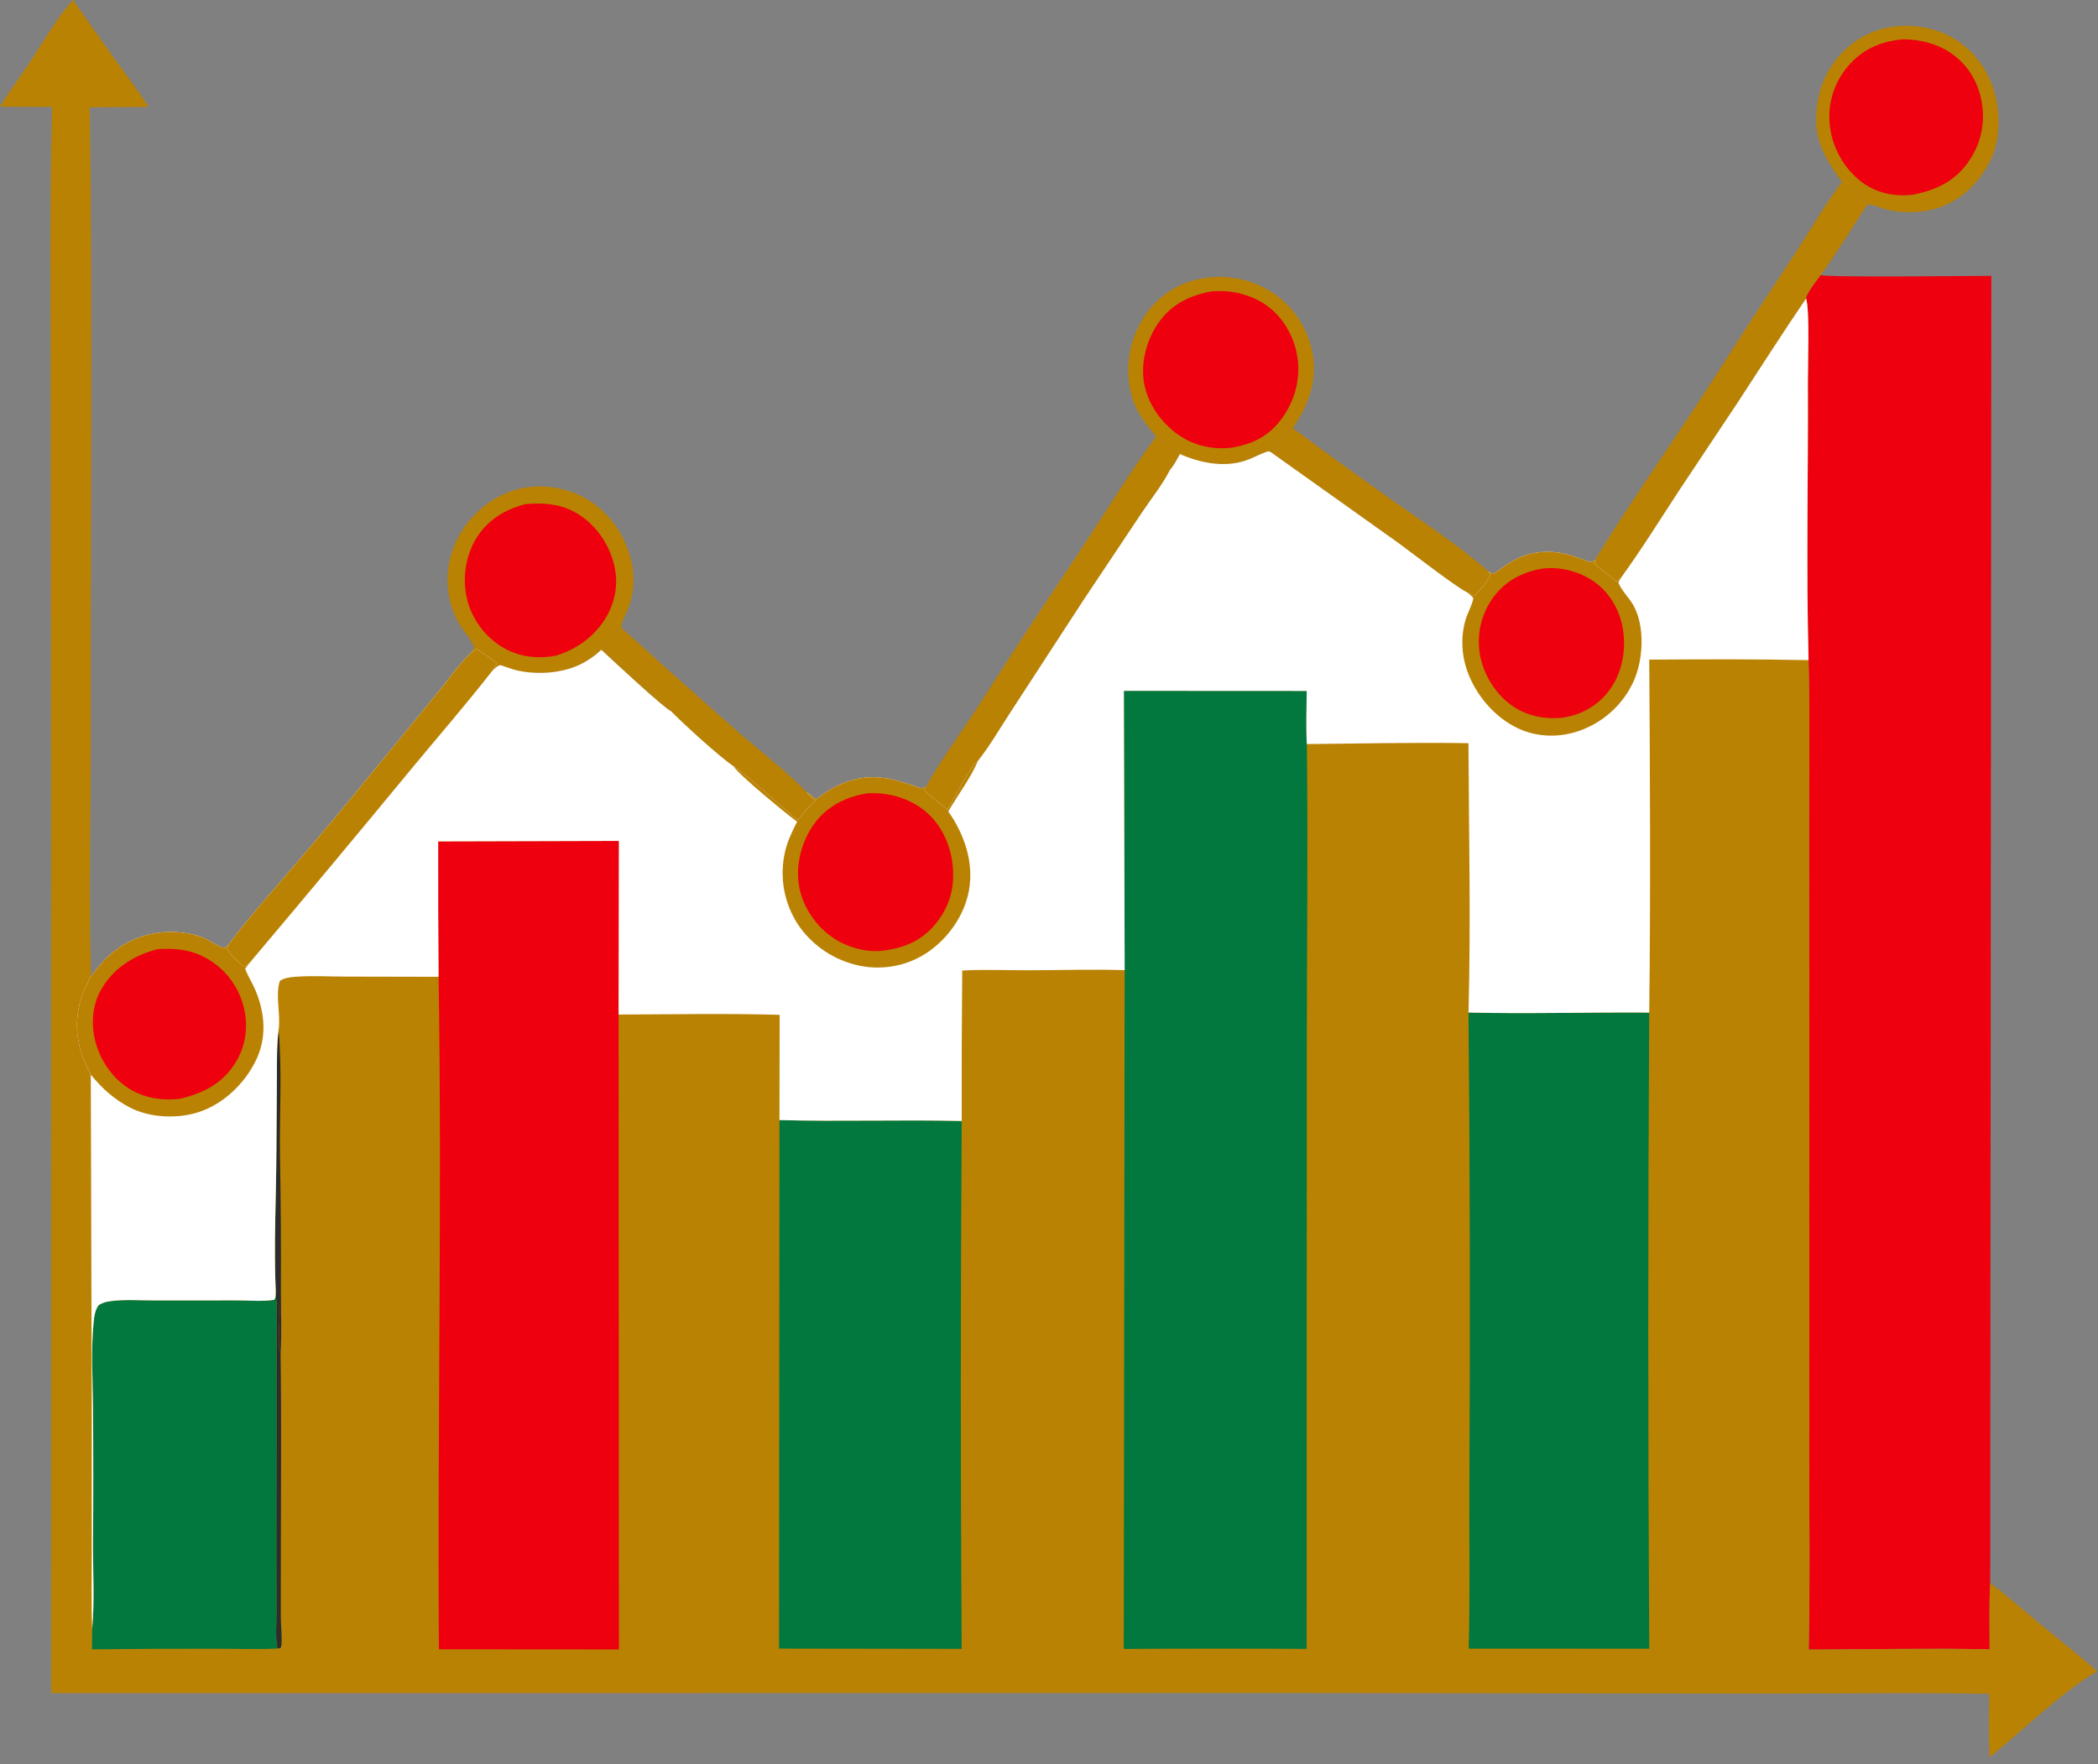
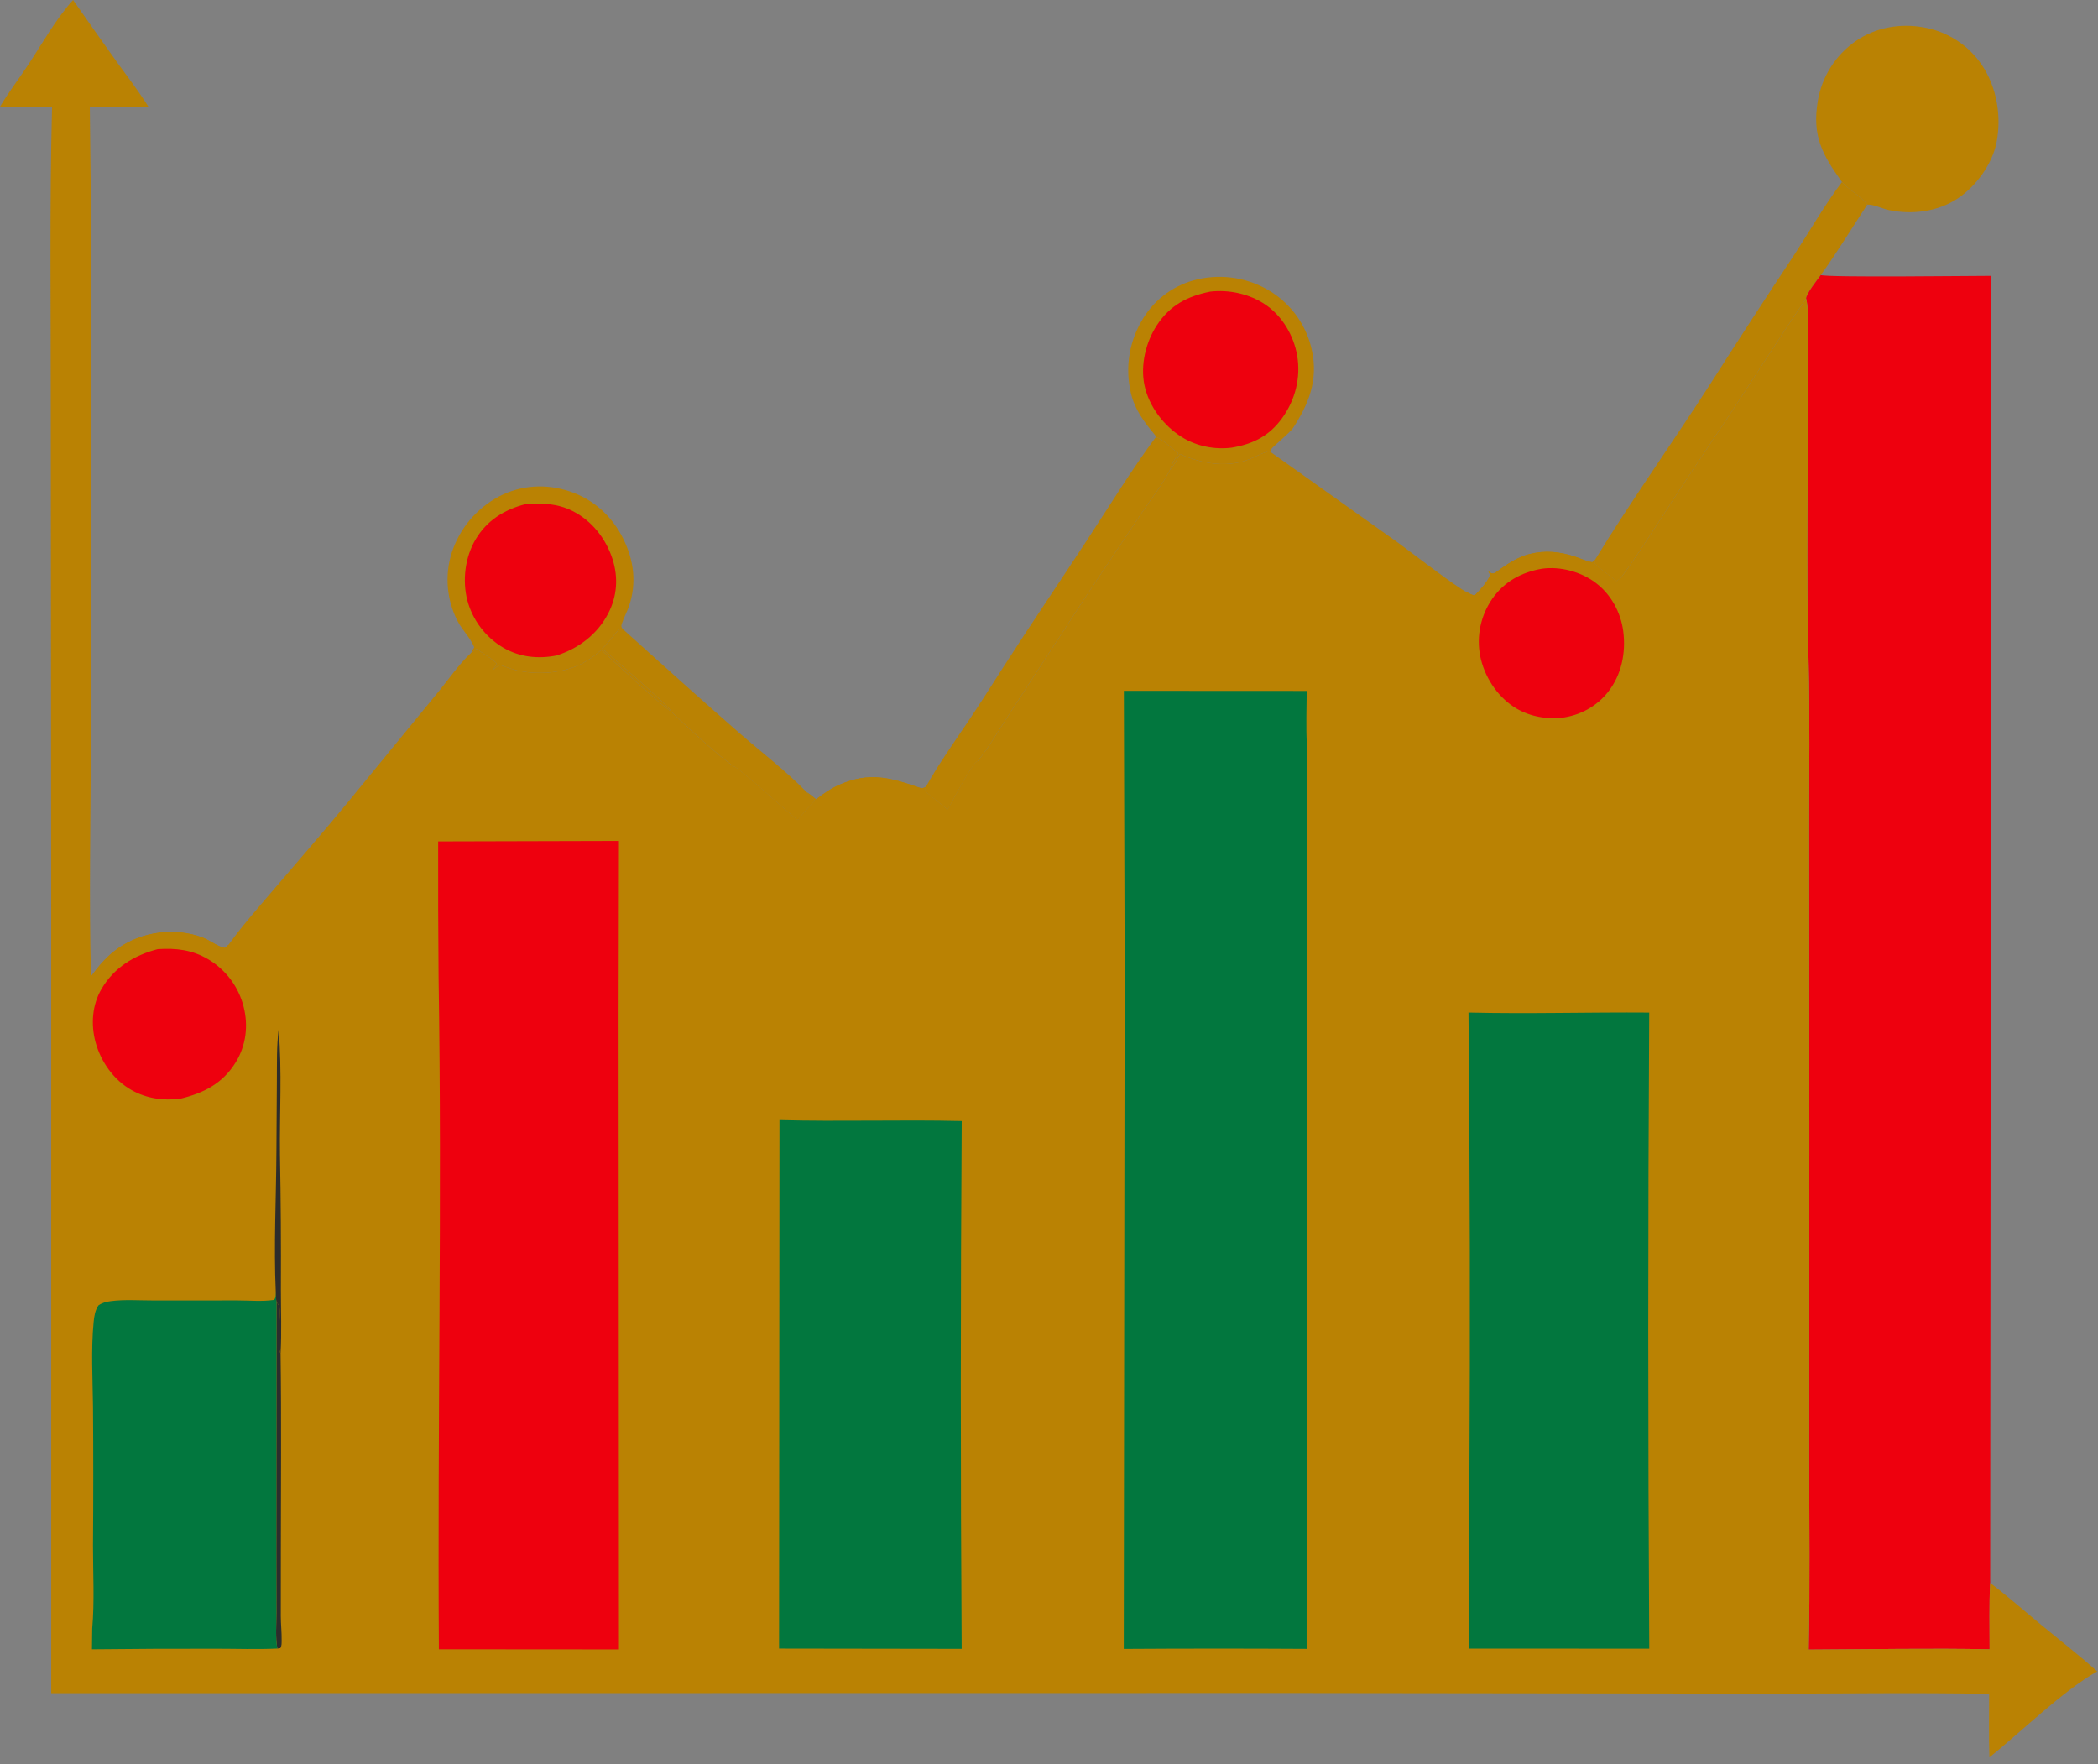
<svg xmlns="http://www.w3.org/2000/svg" width="220" height="185" xml:space="preserve" overflow="hidden">
  <rect width="100%" height="100%" fill="#808080" stroke="none" />
  <g transform="translate(-1056 -772)">
    <g>
      <path d="M62.833 68.014C63.479 67.421 63.969 66.682 64.554 66.031 64.669 65.903 64.784 65.946 64.95 65.937 68.981 69.587 73.023 73.246 77.11 76.834 79.433 78.873 82.026 80.843 84.161 83.065 84.414 83.421 84.737 83.678 85.068 83.96 84.397 84.601 83.797 85.263 83.254 86.015 82.289 85.294 77.005 80.419 76.541 80.357 75.022 79.31 71.331 75.933 70.011 74.57 69.801 73.978 63.811 68.881 62.833 68.014Z" fill="#BA8203" fill-rule="nonzero" fill-opacity="1" transform="matrix(1.005 0 0 1 1056 772)" />
-       <path d="M134.901 44.901C138.25 47.397 141.621 49.86 145.018 52.291 148.477 54.733 152.105 57.115 155.291 59.909L155.491 60.299C155.187 61.061 154.444 61.84 153.878 62.433 153.56 62.393 153.331 62.242 153.053 62.094 152.134 61.717 147.062 57.777 145.877 56.913L132.633 47.439C132.625 47.394 132.605 47.349 132.608 47.303 132.613 47.227 132.62 47.147 132.657 47.08 132.784 46.846 134.449 45.516 134.901 44.901Z" fill="#BA8203" fill-rule="nonzero" fill-opacity="1" transform="matrix(1.005 0 0 1 1056 772)" />
      <path d="M120.594 45.834C121.177 45.921 122.388 47.161 122.95 47.522 122.649 48.063 122.245 48.642 122.093 49.244 121.307 50.803 120.118 52.296 119.144 53.753L113.028 62.96 105.468 74.634C104.357 76.333 103.303 78.184 102.05 79.772 101.357 80.099 99.419 84.03 98.858 84.924 98.439 84.47 96.541 83.142 96.471 82.798L96.607 82.51C97.904 80.161 99.504 77.903 100.998 75.675 102.271 73.778 103.485 71.836 104.715 69.911 107.57 65.447 110.532 61.068 113.425 56.632 115.783 53.017 118.039 49.313 120.594 45.834Z" fill="#BA8203" fill-rule="nonzero" fill-opacity="1" transform="matrix(1.005 0 0 1 1056 772)" />
      <path d="M192.193 19.083C192.916 19.936 194.273 20.635 194.823 21.468 193.221 23.919 191.687 26.464 189.982 28.842 189.627 29.329 188.482 30.768 188.448 31.306 186 34.899 183.679 38.577 181.304 42.22L175.303 51.278C173.273 54.382 171.289 57.606 169.119 60.609 168.964 60.724 168.809 60.839 168.652 60.953 167.931 60.313 167.076 59.792 166.4 59.112L166.426 58.7C170.298 52.333 174.634 46.258 178.636 39.975 181.476 35.496 184.356 31.044 187.279 26.618 188.897 24.118 190.406 21.461 192.193 19.083Z" fill="#BA8203" fill-rule="nonzero" fill-opacity="1" transform="matrix(1.005 0 0 1 1056 772)" />
      <path d="M192.193 19.083C190.14 16.226 189.061 14.252 189.668 10.602 189.694 10.446 189.723 10.29 189.756 10.134 189.79 9.979 189.827 9.825 189.869 9.672 189.909 9.518 189.954 9.366 190.003 9.215 190.052 9.064 190.103 8.914 190.16 8.765 190.216 8.617 190.275 8.47 190.339 8.324 190.403 8.179 190.469 8.035 190.54 7.893 190.611 7.75 190.685 7.61 190.763 7.472 190.84 7.333 190.922 7.197 191.006 7.062 191.09 6.928 191.178 6.795 191.269 6.665 191.361 6.535 191.454 6.407 191.552 6.282 191.649 6.157 191.75 6.034 191.853 5.913 191.956 5.793 192.063 5.675 192.172 5.56 192.282 5.445 192.394 5.333 192.508 5.223 192.624 5.114 192.741 5.007 192.862 4.904 192.982 4.8 193.105 4.699 193.23 4.602 193.356 4.504 193.483 4.41 193.613 4.319 195.673 2.882 198.234 2.425 200.689 2.867 200.842 2.893 200.995 2.923 201.146 2.957 201.297 2.991 201.447 3.028 201.596 3.07 201.746 3.111 201.895 3.156 202.041 3.205 202.188 3.254 202.334 3.307 202.479 3.363 202.623 3.419 202.766 3.479 202.907 3.543 203.048 3.606 203.189 3.673 203.327 3.743 203.465 3.814 203.6 3.888 203.735 3.965 203.869 4.043 204.001 4.123 204.132 4.207 204.262 4.291 204.39 4.379 204.516 4.469 204.642 4.56 204.765 4.654 204.887 4.75 205.008 4.847 205.126 4.947 205.243 5.049 205.358 5.152 205.471 5.258 205.583 5.366 205.693 5.475 205.801 5.586 205.906 5.7 206.011 5.814 206.114 5.93 206.212 6.049 206.312 6.168 206.408 6.29 206.502 6.414 206.594 6.538 206.684 6.664 206.771 6.792 208.345 9.12 208.854 12.184 208.32 14.928 207.877 17.206 206.179 19.534 204.266 20.813 202.161 22.219 199.488 22.539 197.041 22.021 196.44 21.894 195.371 21.381 194.823 21.468 194.273 20.634 192.916 19.936 192.193 19.083Z" fill="#BA8203" fill-rule="nonzero" fill-opacity="1" transform="matrix(1.005 0 0 1 1056 772)" />
-       <path d="M198.534 4.125C200.245 4.127 201.918 4.512 203.368 5.444 205.128 6.575 206.287 8.342 206.714 10.38 207.186 12.641 206.783 14.863 205.504 16.795 204.081 18.946 202.087 19.922 199.619 20.41L199.373 20.436C197.436 20.633 195.529 20.148 194.01 18.899 192.289 17.484 191.123 15.292 190.914 13.074 190.9 12.939 190.89 12.803 190.883 12.668 190.875 12.532 190.872 12.396 190.871 12.259 190.871 12.123 190.874 11.987 190.88 11.851 190.887 11.715 190.897 11.58 190.91 11.444 190.924 11.309 190.94 11.174 190.96 11.039 190.98 10.904 191.004 10.77 191.03 10.637 191.057 10.503 191.087 10.37 191.12 10.239 191.154 10.107 191.19 9.975 191.229 9.845 191.269 9.715 191.313 9.586 191.359 9.458 191.405 9.33 191.454 9.204 191.507 9.078 191.56 8.952 191.615 8.828 191.674 8.705 191.733 8.583 191.795 8.461 191.86 8.342 191.925 8.222 191.992 8.104 192.063 7.988 192.134 7.872 192.208 7.757 192.284 7.645 192.36 7.532 192.44 7.421 192.521 7.313 192.604 7.204 192.688 7.097 192.776 6.993 194.29 5.174 196.217 4.34 198.534 4.125Z" fill="#EE000E" fill-rule="nonzero" fill-opacity="1" transform="matrix(1.005 0 0 1 1056 772)" />
      <path d="M120.594 45.834C120.519 45.625 120.557 45.667 120.444 45.53 119.321 44.179 118.398 42.937 117.994 41.201 117.358 38.461 117.838 35.686 119.324 33.303 119.403 33.178 119.483 33.054 119.568 32.933 119.652 32.812 119.739 32.692 119.829 32.575 119.92 32.458 120.012 32.344 120.109 32.231 120.204 32.118 120.303 32.008 120.404 31.901 120.506 31.793 120.609 31.688 120.715 31.586 120.822 31.483 120.93 31.383 121.042 31.286 121.153 31.189 121.267 31.094 121.383 31.003 121.499 30.911 121.618 30.823 121.738 30.737 121.858 30.651 121.981 30.568 122.105 30.488 122.229 30.409 122.356 30.332 122.484 30.258 122.612 30.185 122.742 30.114 122.873 30.047 123.005 29.98 123.138 29.916 123.273 29.856 123.408 29.795 123.544 29.738 123.681 29.684 123.819 29.63 123.958 29.579 124.098 29.532 124.238 29.485 124.38 29.442 124.522 29.402 124.664 29.362 124.806 29.325 124.951 29.292 125.114 29.254 125.278 29.22 125.442 29.19 125.607 29.16 125.772 29.135 125.938 29.113 126.104 29.091 126.27 29.074 126.438 29.061 126.605 29.048 126.772 29.038 126.939 29.034 127.106 29.029 127.273 29.028 127.441 29.031 127.608 29.035 127.775 29.042 127.942 29.054 128.109 29.066 128.276 29.082 128.442 29.102 128.608 29.122 128.773 29.146 128.938 29.174 129.103 29.203 129.267 29.235 129.43 29.271 129.594 29.308 129.757 29.349 129.918 29.393 130.079 29.438 130.239 29.486 130.398 29.539 130.557 29.591 130.714 29.648 130.871 29.708 131.027 29.769 131.181 29.833 131.334 29.901 131.487 29.969 131.638 30.041 131.788 30.117 131.937 30.193 132.084 30.272 132.229 30.355 132.374 30.438 132.518 30.524 132.659 30.615 132.793 30.701 132.925 30.791 133.056 30.885 133.186 30.978 133.314 31.074 133.44 31.174 133.565 31.273 133.688 31.376 133.809 31.482 133.929 31.588 134.046 31.696 134.162 31.808 134.276 31.919 134.389 32.034 134.498 32.151 134.607 32.268 134.714 32.388 134.816 32.51 134.92 32.633 135.02 32.758 135.118 32.885 135.214 33.013 135.309 33.143 135.399 33.275 135.49 33.407 135.577 33.541 135.661 33.678 135.744 33.814 135.825 33.953 135.902 34.093 135.979 34.233 136.053 34.376 136.122 34.52 136.193 34.664 136.258 34.81 136.321 34.957 136.384 35.105 136.443 35.254 136.498 35.404 136.554 35.555 136.606 35.706 136.653 35.859 136.701 36.012 136.745 36.166 136.785 36.321 136.824 36.476 136.861 36.632 136.893 36.789 137.545 39.837 136.565 42.373 134.901 44.901 134.449 45.516 132.784 46.846 132.657 47.08 132.62 47.147 132.613 47.228 132.608 47.303 132.605 47.349 132.625 47.394 132.633 47.439 132.399 47.328 132.43 47.282 132.168 47.373 131.382 47.645 130.646 48.082 129.853 48.333 127.637 49.034 125.176 48.532 123.115 47.611 122.806 48.159 122.523 48.782 122.093 49.244 122.245 48.642 122.649 48.063 122.95 47.522 122.388 47.161 121.177 45.921 120.594 45.834Z" fill="#BA8203" fill-rule="nonzero" fill-opacity="1" transform="matrix(1.005 0 0 1 1056 772)" />
      <path d="M126.265 30.58C128.246 30.343 130.412 30.824 132.061 31.961 133.808 33.166 134.982 35.186 135.343 37.262 135.748 39.591 135.147 41.943 133.771 43.853 132.426 45.72 130.735 46.571 128.508 46.943 126.733 47.168 124.843 46.791 123.322 45.839 121.422 44.65 119.884 42.622 119.417 40.413 118.97 38.297 119.55 35.867 120.726 34.077 122.093 32 123.874 31.072 126.265 30.58Z" fill="#EE000E" fill-rule="nonzero" fill-opacity="1" transform="matrix(1.005 0 0 1 1056 772)" />
      <path d="M49.157 68.454C49.269 68.264 49.374 68.072 49.48 67.878 49.106 66.91 48.227 66.071 47.745 65.131 47.675 64.995 47.608 64.857 47.545 64.718 47.482 64.579 47.422 64.438 47.365 64.296 47.309 64.154 47.256 64.01 47.206 63.866 47.157 63.721 47.111 63.575 47.069 63.428 47.026 63.281 46.987 63.133 46.952 62.984 46.916 62.835 46.885 62.686 46.857 62.535 46.829 62.385 46.804 62.234 46.784 62.083 46.763 61.931 46.746 61.779 46.733 61.627 46.719 61.474 46.71 61.322 46.703 61.169 46.698 61.016 46.695 60.863 46.697 60.71 46.698 60.557 46.703 60.404 46.712 60.252 46.721 60.099 46.734 59.946 46.75 59.794 46.766 59.642 46.786 59.49 46.809 59.339 46.833 59.188 46.86 59.038 46.891 58.888 46.922 58.738 46.957 58.589 46.995 58.441 47.033 58.293 47.074 58.146 47.12 58 47.17 57.841 47.224 57.684 47.281 57.529 47.339 57.373 47.401 57.219 47.466 57.067 47.531 56.914 47.6 56.764 47.672 56.614 47.745 56.465 47.821 56.318 47.901 56.173 47.981 56.027 48.064 55.883 48.15 55.742 48.237 55.601 48.327 55.462 48.421 55.325 48.514 55.188 48.611 55.053 48.711 54.92 48.811 54.788 48.914 54.658 49.021 54.531 49.127 54.404 49.236 54.279 49.349 54.157 49.461 54.035 49.576 53.916 49.695 53.799 49.813 53.683 49.934 53.569 50.057 53.459 50.181 53.348 50.308 53.241 50.437 53.137 50.566 53.032 50.697 52.931 50.831 52.833 50.965 52.735 51.101 52.641 51.239 52.549 51.377 52.458 51.518 52.37 51.661 52.285 51.804 52.201 51.948 52.12 52.095 52.042 54.398 50.851 56.968 50.705 59.423 51.52 61.922 52.35 63.877 54.141 65.033 56.497 66.141 58.757 66.438 61.115 65.646 63.515 65.431 64.165 65.082 64.771 64.879 65.414 64.795 65.683 64.825 65.697 64.949 65.938 64.784 65.947 64.668 65.903 64.554 66.031 63.969 66.682 63.479 67.421 62.833 68.014 63.811 68.881 69.801 73.978 70.011 74.571 69.447 74.418 63.552 68.909 62.743 68.139 62.446 68.42 62.132 68.68 61.8 68.919 61.469 69.157 61.123 69.373 60.762 69.565 58.803 70.594 56.175 70.79 54.031 70.321 53.427 70.189 52.81 69.931 52.215 69.746 51.858 69.818 51.643 70.097 51.373 70.335L51.833 69.618C51.771 69.348 50.45 68.581 50.132 68.319 49.957 68.175 49.91 68.118 49.691 68.053L49.157 68.454Z" fill="#BA8203" fill-rule="nonzero" fill-opacity="1" transform="matrix(1.005 0 0 1 1056 772)" />
      <path d="M54.845 52.859C56.561 52.721 58.189 52.799 59.748 53.588 61.757 54.603 63.224 56.488 63.907 58.613 64.528 60.548 64.394 62.516 63.459 64.329 62.334 66.51 60.374 68.002 58.066 68.737 56.129 69.12 54.201 68.912 52.483 67.901 52.37 67.833 52.259 67.763 52.149 67.689 52.039 67.616 51.931 67.54 51.825 67.462 51.719 67.384 51.615 67.303 51.513 67.219 51.411 67.136 51.311 67.05 51.213 66.962 51.115 66.874 51.019 66.783 50.925 66.691 50.831 66.598 50.74 66.503 50.651 66.406 50.562 66.308 50.475 66.209 50.391 66.108 50.306 66.006 50.224 65.903 50.145 65.798 50.066 65.692 49.989 65.585 49.915 65.477 49.84 65.368 49.769 65.257 49.7 65.144 49.631 65.032 49.565 64.918 49.502 64.802 49.438 64.686 49.378 64.57 49.32 64.451 49.262 64.332 49.207 64.213 49.155 64.091 49.103 63.97 49.054 63.848 49.008 63.724 48.962 63.601 48.919 63.476 48.879 63.351 48.839 63.225 48.801 63.099 48.767 62.971 48.223 60.866 48.52 58.423 49.632 56.549 50.816 54.553 52.64 53.428 54.845 52.859Z" fill="#EE000E" fill-rule="nonzero" fill-opacity="1" transform="matrix(1.005 0 0 1 1056 772)" />
      <path d="M189.982 28.842C190.682 29.119 205.665 28.925 207.776 28.927L207.655 165.99C207.534 168.297 207.605 170.638 207.597 172.949 201.314 172.823 195.003 172.955 188.717 172.98 188.868 166.279 188.771 159.556 188.772 152.852L188.786 118.84 188.762 87.016C188.757 81.091 188.857 75.143 188.703 69.222 188.445 59.507 188.679 49.745 188.631 40.023 188.623 38.392 188.841 32.569 188.448 31.305 188.482 30.768 189.627 29.329 189.982 28.842Z" fill="#EE000E" fill-rule="nonzero" fill-opacity="1" transform="matrix(1.005 0 0 1 1056 772)" />
      <path d="M0 11.196C0.881 9.684 1.973 8.271 2.936 6.806 4.42 4.548 5.813 2.01 7.626 0 9.132 2.175 10.652 4.34 12.188 6.494 13.304 8.053 14.485 9.574 15.492 11.207L9.371 11.255C9.684 33.363 9.455 55.493 9.471 77.604 9.477 85.852 9.264 94.146 9.494 102.389 10.327 101.249 11.19 100.225 12.36 99.413 14.876 97.666 18.261 97.223 21.141 98.311 21.894 98.596 22.704 99.27 23.469 99.407L23.858 99.053C25.252 97.1 26.859 95.279 28.41 93.45 31.046 90.341 33.739 87.252 36.317 84.098L45.577 72.743C46.721 71.365 47.856 69.671 49.157 68.454L49.691 68.053C49.91 68.118 49.957 68.175 50.132 68.319 50.45 68.581 51.771 69.348 51.833 69.618L51.373 70.335C51.643 70.097 51.858 69.818 52.215 69.745 52.81 69.93 53.427 70.189 54.031 70.321 56.175 70.79 58.803 70.594 60.762 69.565 61.123 69.373 61.469 69.157 61.8 68.919 62.132 68.68 62.446 68.42 62.743 68.139 63.552 68.909 69.447 74.418 70.011 74.571 71.331 75.933 75.022 79.31 76.541 80.357 77.005 80.419 82.289 85.294 83.254 86.016 83.797 85.263 84.397 84.601 85.068 83.96 84.737 83.678 84.414 83.421 84.161 83.065 84.512 83.283 84.829 83.564 85.151 83.821 85.92 83.233 86.666 82.7 87.554 82.306 90.67 80.923 92.84 81.522 95.86 82.573 96.213 82.696 96.269 82.678 96.607 82.51L96.471 82.798C96.541 83.142 98.439 84.47 98.858 84.924 99.419 84.03 101.357 80.099 102.05 79.772 103.303 78.184 104.357 76.333 105.468 74.633L113.028 62.959 119.144 53.753C120.118 52.296 121.307 50.803 122.093 49.244 122.523 48.782 122.806 48.159 123.115 47.611 125.176 48.532 127.637 49.034 129.853 48.333 130.646 48.082 131.382 47.645 132.168 47.373 132.43 47.282 132.399 47.328 132.633 47.439L145.877 56.913C147.062 57.777 152.134 61.717 153.053 62.094 153.331 62.242 153.56 62.393 153.878 62.433 154.443 61.84 155.187 61.061 155.491 60.299L155.291 59.909C155.505 60.039 155.623 60.2 155.889 60.11 156.115 60.034 156.428 59.75 156.638 59.605 157.568 58.963 158.445 58.401 159.552 58.111 161.231 57.671 162.796 57.846 164.428 58.403 164.989 58.594 165.547 58.866 166.134 58.958L166.426 58.7 166.4 59.112C167.076 59.792 167.931 60.313 168.652 60.953 168.809 60.839 168.964 60.724 169.119 60.609 171.289 57.606 173.273 54.382 175.303 51.278L181.304 42.219C183.679 38.577 186 34.899 188.448 31.305 188.841 32.57 188.623 38.392 188.631 40.023 188.679 49.745 188.445 59.507 188.703 69.222 188.857 75.143 188.757 81.092 188.762 87.016L188.786 118.84 188.772 152.852C188.771 159.556 188.868 166.279 188.717 172.98 195.003 172.956 201.314 172.823 207.597 172.949 207.605 170.638 207.534 168.297 207.655 165.99 209.444 167.351 211.132 168.854 212.862 170.29 214.851 171.94 216.897 173.533 218.817 175.263 215.193 177.342 210.936 181.563 207.576 184.28 207.498 182.066 207.55 179.836 207.547 177.62 199.709 177.468 191.87 177.604 184.031 177.593L135.319 177.532 5.344 177.549 5.342 95.197 5.3 42.64C5.308 32.173 5.162 21.685 5.431 11.222 3.623 11.184 1.809 11.204 0 11.196Z" fill="#BA8203" fill-rule="nonzero" fill-opacity="1" transform="matrix(1.005 0 0 1 1056 772)" />
      <path d="M29.067 107.99C29.446 112.292 29.158 116.763 29.212 121.09 29.3 125.8 29.333 130.511 29.309 135.221 29.308 137.442 29.398 139.711 29.277 141.925 28.904 141.3 29.189 138.625 29.183 137.765 29.18 137.259 29.221 136.921 28.855 136.558 28.785 136.21 28.794 135.811 28.773 135.454 28.556 130.605 28.816 125.655 28.841 120.796L28.889 113.265C28.902 111.516 28.858 109.728 29.067 107.99Z" fill="#2C2C2C" fill-rule="nonzero" fill-opacity="1" transform="matrix(1.005 0 0 1 1056 772)" />
      <path d="M28.855 136.558C29.221 136.921 29.18 137.259 29.183 137.765 29.189 138.626 28.904 141.3 29.277 141.926 29.372 148.835 29.307 155.754 29.305 162.665L29.299 169.505C29.305 170.331 29.398 171.165 29.387 171.988 29.383 172.279 29.41 172.581 29.25 172.826L28.94 172.87C28.721 171.727 28.845 170.335 28.843 169.163L28.833 162.667 28.855 136.558Z" fill="#2C2C2C" fill-rule="nonzero" fill-opacity="1" transform="matrix(1.005 0 0 1 1056 772)" />
      <path d="M28.773 135.454C28.794 135.811 28.785 136.21 28.855 136.558L28.833 162.667 28.843 169.163C28.845 170.335 28.721 171.727 28.94 172.87 26.823 172.972 24.663 172.888 22.542 172.89 18.226 172.882 13.91 172.901 9.595 172.951L9.623 170.771C9.871 167.937 9.701 164.935 9.703 162.084 9.742 157.219 9.742 152.354 9.704 147.491 9.669 144.598 9.492 141.51 9.769 138.637 9.827 138.031 9.92 137.391 10.271 136.883 10.658 136.613 11.055 136.506 11.521 136.442 12.97 136.244 14.549 136.368 16.016 136.365L24.787 136.361C26.02 136.362 27.381 136.492 28.597 136.307 28.794 136.089 28.749 135.744 28.773 135.454Z" fill="#02773E" fill-rule="nonzero" fill-opacity="1" transform="matrix(1.005 0 0 1 1056 772)" />
      <path d="M81.33 117.453C87.665 117.626 94.011 117.401 100.347 117.549 100.222 136 100.22 154.452 100.341 172.903L81.287 172.875 81.33 117.453Z" fill="#02773E" fill-rule="nonzero" fill-opacity="1" transform="matrix(1.005 0 0 1 1056 772)" />
      <path d="M153.223 106.177C159.512 106.327 165.793 106.132 172.08 106.18 171.945 128.416 171.946 150.651 172.084 172.885L153.245 172.877C153.395 167.239 153.284 161.574 153.315 155.932 153.408 139.347 153.377 122.761 153.223 106.177Z" fill="#02773E" fill-rule="nonzero" fill-opacity="1" transform="matrix(1.005 0 0 1 1056 772)" />
      <path d="M45.719 88.23 64.579 88.18 64.544 106.386 64.579 172.961 45.793 172.947C45.636 149.446 46.137 125.927 45.762 102.428 45.72 97.696 45.706 92.963 45.719 88.23Z" fill="#EE000E" fill-rule="nonzero" fill-opacity="1" transform="matrix(1.005 0 0 1 1056 772)" />
      <path d="M117.264 72.441 136.343 72.451C136.33 74.304 136.258 76.174 136.356 78.023 136.489 88.636 136.356 99.264 136.353 109.878L136.333 172.906C129.972 172.868 123.613 172.869 117.253 172.91L117.347 101.73 117.264 72.441Z" fill="#02773E" fill-rule="nonzero" fill-opacity="1" transform="matrix(1.005 0 0 1 1056 772)" />
-       <path d="M188.448 31.305C188.841 32.57 188.623 38.392 188.631 40.023 188.679 49.745 188.445 59.507 188.703 69.222 183.174 69.109 177.614 69.13 172.083 69.171 172.164 81.496 172.231 93.857 172.08 106.18 165.793 106.133 159.512 106.327 153.223 106.177 153.473 96.78 153.263 87.333 153.218 77.931 147.615 77.845 141.962 77.964 136.356 78.024 136.258 76.174 136.33 74.304 136.343 72.451L117.264 72.441 117.347 101.73C114.045 101.631 110.719 101.732 107.414 101.744 105.089 101.752 102.717 101.639 100.397 101.773 100.35 107.031 100.333 112.29 100.347 117.549 94.011 117.401 87.665 117.626 81.33 117.454L81.347 106.416C75.759 106.259 70.135 106.368 64.544 106.386L64.579 88.18 45.719 88.23C45.706 92.963 45.72 97.696 45.762 102.428L35.925 102.407C34.24 102.403 32.472 102.297 30.798 102.429 30.245 102.472 29.673 102.541 29.202 102.853 28.694 104.409 29.316 106.363 29.067 107.99 28.858 109.728 28.902 111.516 28.889 113.265L28.841 120.796C28.816 125.655 28.556 130.605 28.773 135.454 28.749 135.744 28.794 136.089 28.597 136.306 27.381 136.492 26.02 136.362 24.787 136.361L16.016 136.365C14.549 136.368 12.97 136.243 11.521 136.442 11.055 136.506 10.658 136.613 10.271 136.883 9.92 137.391 9.827 138.031 9.769 138.637 9.492 141.51 9.669 144.597 9.704 147.49 9.742 152.354 9.742 157.219 9.703 162.084 9.701 164.935 9.871 167.937 9.623 170.771 9.513 168.248 9.578 165.692 9.573 163.165L9.576 148.28 9.475 112.691C9.014 111.796 8.603 110.904 8.349 109.926 7.661 107.269 8.13 104.728 9.494 102.389 10.327 101.249 11.19 100.225 12.36 99.413 14.876 97.666 18.261 97.223 21.141 98.311 21.894 98.596 22.704 99.27 23.469 99.407L23.858 99.053C25.252 97.1 26.859 95.279 28.41 93.45 31.046 90.341 33.739 87.252 36.317 84.098L45.577 72.743C46.721 71.365 47.856 69.671 49.157 68.454L49.691 68.053C49.91 68.118 49.957 68.175 50.132 68.319 50.45 68.581 51.771 69.348 51.833 69.618L51.373 70.335C51.643 70.097 51.858 69.818 52.215 69.745 52.81 69.93 53.427 70.189 54.031 70.321 56.175 70.79 58.803 70.594 60.762 69.565 61.123 69.373 61.469 69.157 61.8 68.919 62.132 68.68 62.446 68.42 62.743 68.139 63.552 68.909 69.447 74.418 70.011 74.571 71.331 75.933 75.022 79.31 76.541 80.357 77.005 80.419 82.289 85.294 83.254 86.016 83.797 85.263 84.397 84.601 85.068 83.96 84.737 83.678 84.414 83.421 84.161 83.065 84.512 83.283 84.829 83.564 85.151 83.821 85.92 83.233 86.666 82.7 87.554 82.306 90.67 80.923 92.84 81.522 95.86 82.573 96.213 82.696 96.269 82.678 96.607 82.51L96.471 82.798C96.541 83.142 98.439 84.47 98.858 84.924 99.419 84.03 101.357 80.099 102.05 79.772 103.303 78.184 104.357 76.333 105.468 74.633L113.028 62.96 119.144 53.753C120.118 52.296 121.307 50.803 122.093 49.244 122.523 48.782 122.806 48.159 123.115 47.611 125.176 48.532 127.637 49.034 129.853 48.333 130.646 48.082 131.382 47.645 132.168 47.373 132.43 47.282 132.399 47.328 132.633 47.439L145.877 56.913C147.062 57.777 152.134 61.717 153.053 62.094 153.331 62.242 153.56 62.393 153.878 62.433 154.443 61.84 155.187 61.061 155.491 60.299L155.291 59.909C155.505 60.039 155.623 60.2 155.889 60.11 156.115 60.034 156.428 59.75 156.638 59.605 157.568 58.963 158.445 58.401 159.552 58.111 161.231 57.671 162.796 57.846 164.428 58.403 164.989 58.594 165.547 58.866 166.134 58.958L166.426 58.7 166.4 59.112C167.076 59.792 167.931 60.313 168.652 60.953 168.809 60.839 168.964 60.724 169.119 60.609 171.289 57.606 173.273 54.382 175.303 51.278L181.304 42.219C183.679 38.577 186 34.899 188.448 31.305Z" fill="#FFFFFF" fill-rule="nonzero" fill-opacity="1" transform="matrix(1.005 0 0 1 1056 772)" />
-       <path d="M49.157 68.454 49.691 68.053C49.91 68.118 49.957 68.175 50.132 68.319 50.45 68.581 51.771 69.348 51.833 69.618L51.373 70.335C48.657 73.832 45.742 77.205 42.926 80.623 37.338 87.436 31.71 94.217 26.044 100.966 25.829 101.134 25.684 101.253 25.421 101.347 24.861 100.809 24.069 100.165 23.688 99.493L23.858 99.053C25.252 97.1 26.859 95.279 28.41 93.45 31.046 90.341 33.739 87.253 36.317 84.098L45.577 72.744C46.721 71.365 47.856 69.671 49.157 68.454Z" fill="#BA8203" fill-rule="nonzero" fill-opacity="1" transform="matrix(1.005 0 0 1 1056 772)" />
      <path d="M155.291 59.909C155.505 60.039 155.623 60.2 155.889 60.11 156.115 60.034 156.428 59.75 156.638 59.605 157.568 58.963 158.445 58.401 159.552 58.111 161.231 57.671 162.796 57.846 164.428 58.403 164.989 58.594 165.547 58.866 166.134 58.958L166.426 58.7 166.4 59.112C167.076 59.792 167.931 60.313 168.652 60.953 168.809 60.839 168.964 60.724 169.119 60.609L168.855 61.078C169.167 61.906 169.956 62.643 170.401 63.423 171.664 65.638 171.471 69.166 170.455 71.431 170.388 71.579 170.317 71.725 170.243 71.87 170.169 72.015 170.091 72.158 170.009 72.299 169.928 72.439 169.843 72.578 169.755 72.715 169.667 72.852 169.575 72.986 169.48 73.118 169.384 73.25 169.287 73.379 169.185 73.507 169.084 73.634 168.979 73.758 168.871 73.88 168.764 74.002 168.653 74.121 168.54 74.238 168.426 74.354 168.309 74.468 168.19 74.578 168.071 74.689 167.949 74.796 167.824 74.901 167.7 75.006 167.572 75.107 167.443 75.205 167.313 75.303 167.18 75.398 167.046 75.49 166.912 75.582 166.776 75.67 166.636 75.754 166.498 75.839 166.357 75.921 166.214 75.998 166.071 76.076 165.926 76.15 165.78 76.221 165.633 76.291 165.484 76.358 165.335 76.421 165.185 76.484 165.034 76.544 164.881 76.6 162.77 77.375 160.405 77.335 158.366 76.364 155.917 75.198 153.976 72.869 153.081 70.326 152.459 68.559 152.4 66.497 153.003 64.719 153.103 64.424 153.814 62.881 153.706 62.694 153.604 62.515 153.218 62.239 153.053 62.094 153.331 62.242 153.56 62.393 153.878 62.433 154.444 61.84 155.187 61.061 155.491 60.299L155.291 59.909Z" fill="#BA8203" fill-rule="nonzero" fill-opacity="1" transform="matrix(1.005 0 0 1 1056 772)" />
      <path d="M160.875 59.638C162.795 59.367 164.926 59.943 166.475 61.102 168.085 62.306 169.115 64.213 169.37 66.195 169.659 68.432 169.197 70.751 167.791 72.55 166.594 74.082 164.844 75.034 162.918 75.27 161.177 75.434 159.418 75.086 157.948 74.121 156.147 72.938 154.854 70.882 154.44 68.779 154.415 68.65 154.394 68.521 154.376 68.391 154.358 68.261 154.343 68.131 154.331 68.001 154.319 67.87 154.311 67.739 154.305 67.608 154.3 67.477 154.298 67.346 154.3 67.215 154.301 67.084 154.305 66.953 154.313 66.822 154.321 66.691 154.332 66.561 154.346 66.43 154.36 66.3 154.378 66.17 154.398 66.041 154.419 65.911 154.443 65.782 154.47 65.654 154.497 65.526 154.527 65.398 154.561 65.272 154.593 65.145 154.63 65.019 154.67 64.894 154.71 64.769 154.753 64.645 154.798 64.522 154.844 64.399 154.893 64.278 154.944 64.157 154.996 64.037 155.051 63.918 155.109 63.8 155.166 63.682 155.227 63.566 155.291 63.451 155.354 63.337 155.421 63.224 155.49 63.112 155.559 63.001 155.631 62.891 155.705 62.783 156.954 60.984 158.751 60.011 160.875 59.638Z" fill="#EE000E" fill-rule="nonzero" fill-opacity="1" transform="matrix(1.005 0 0 1 1056 772)" />
      <path d="M9.494 102.39C10.327 101.249 11.19 100.225 12.36 99.413 14.876 97.666 18.261 97.223 21.141 98.312 21.894 98.596 22.704 99.27 23.469 99.408L23.858 99.053 23.688 99.493C24.069 100.165 24.861 100.809 25.421 101.347 25.684 101.253 25.829 101.134 26.044 100.966L25.58 101.567C25.826 102.297 26.272 102.963 26.581 103.673 27.652 106.139 27.887 108.781 26.681 111.241 25.502 113.646 23.321 115.757 20.756 116.61 18.558 117.34 15.656 117.227 13.584 116.151 11.904 115.279 10.665 114.148 9.475 112.691 9.014 111.796 8.603 110.904 8.349 109.926 7.661 107.269 8.13 104.728 9.494 102.39Z" fill="#BA8203" fill-rule="nonzero" fill-opacity="1" transform="matrix(1.005 0 0 1 1056 772)" />
      <path d="M16.458 99.526C18.385 99.41 20.02 99.584 21.714 100.586 21.829 100.654 21.941 100.725 22.052 100.798 22.163 100.872 22.273 100.948 22.38 101.027 22.487 101.106 22.592 101.188 22.695 101.273 22.798 101.356 22.899 101.444 22.998 101.532 23.097 101.622 23.194 101.713 23.288 101.807 23.382 101.901 23.474 101.998 23.564 102.096 23.653 102.195 23.74 102.295 23.825 102.398 23.909 102.501 23.991 102.606 24.071 102.713 24.15 102.82 24.227 102.929 24.301 103.039 24.375 103.15 24.446 103.263 24.514 103.377 24.583 103.492 24.648 103.607 24.711 103.724 24.773 103.842 24.833 103.961 24.89 104.081 24.947 104.202 25.001 104.324 25.051 104.447 25.102 104.57 25.15 104.694 25.194 104.819 25.239 104.946 25.28 105.072 25.319 105.199 25.357 105.327 25.392 105.455 25.424 105.584 25.923 107.559 25.669 109.629 24.606 111.376 23.245 113.612 21.255 114.623 18.79 115.219 17.024 115.427 15.329 115.201 13.758 114.324 11.881 113.277 10.514 111.332 9.965 109.27 9.471 107.413 9.614 105.381 10.591 103.704 11.904 101.453 13.995 100.174 16.458 99.526Z" fill="#EE000E" fill-rule="nonzero" fill-opacity="1" transform="matrix(1.005 0 0 1 1056 772)" />
      <path d="M98.858 84.924C99.419 84.03 101.357 80.099 102.05 79.772 101.279 81.584 99.937 83.371 98.946 85.09 100.618 87.48 101.632 90.433 101.103 93.366 100.632 95.965 98.964 98.363 96.802 99.85 96.674 99.937 96.545 100.02 96.413 100.101 96.282 100.18 96.148 100.258 96.013 100.332 95.878 100.405 95.741 100.475 95.602 100.542 95.463 100.608 95.323 100.672 95.181 100.732 95.039 100.791 94.896 100.848 94.751 100.9 94.606 100.952 94.46 101.002 94.313 101.047 94.166 101.093 94.017 101.133 93.868 101.172 93.719 101.21 93.569 101.244 93.418 101.275 93.267 101.305 93.116 101.332 92.963 101.355 92.811 101.378 92.658 101.397 92.505 101.412 92.352 101.428 92.198 101.439 92.044 101.447 91.891 101.455 91.737 101.459 91.583 101.459 91.429 101.459 91.275 101.455 91.121 101.447 90.967 101.44 90.814 101.428 90.66 101.413 90.507 101.397 90.354 101.378 90.202 101.355 90.05 101.332 89.898 101.305 89.747 101.276 89.583 101.243 89.419 101.205 89.257 101.164 89.095 101.123 88.933 101.079 88.773 101.03 88.613 100.981 88.454 100.927 88.296 100.872 88.139 100.814 87.983 100.754 87.828 100.69 87.673 100.625 87.52 100.557 87.369 100.486 87.218 100.413 87.068 100.338 86.92 100.259 86.773 100.179 86.627 100.097 86.484 100.01 86.34 99.924 86.199 99.834 86.059 99.741 85.92 99.648 85.784 99.552 85.649 99.451 85.515 99.352 85.383 99.248 85.254 99.142 85.124 99.035 84.998 98.926 84.873 98.813 84.749 98.701 84.628 98.585 84.51 98.466 84.392 98.348 84.276 98.227 84.164 98.102 84.052 97.978 83.942 97.851 83.836 97.722 83.73 97.592 83.627 97.46 83.527 97.325 83.428 97.191 83.331 97.054 83.238 96.914 83.15 96.778 83.066 96.638 82.985 96.498 82.903 96.356 82.826 96.213 82.752 96.069 82.678 95.924 82.607 95.777 82.54 95.629 82.473 95.481 82.41 95.331 82.35 95.179 82.291 95.028 82.235 94.875 82.183 94.721 82.131 94.567 82.082 94.412 82.038 94.255 81.993 94.099 81.953 93.941 81.916 93.783 81.879 93.624 81.847 93.465 81.818 93.305 81.789 93.145 81.763 92.984 81.742 92.823 81.721 92.661 81.704 92.499 81.691 92.337 81.678 92.175 81.669 92.013 81.664 91.85 81.659 91.687 81.657 91.525 81.66 91.362 81.663 91.199 81.67 91.037 81.681 90.874 81.691 90.712 81.706 90.55 81.725 90.389 81.743 90.227 81.766 90.066 81.793 89.905 81.819 89.745 81.85 89.585 81.885 89.426 82.136 88.255 82.632 87.231 83.168 86.168 82.146 85.417 77.064 81.235 76.541 80.357 77.005 80.419 82.289 85.294 83.254 86.016 83.797 85.263 84.397 84.601 85.068 83.961 84.737 83.678 84.414 83.422 84.161 83.065 84.512 83.283 84.829 83.564 85.151 83.821 85.92 83.233 86.666 82.7 87.554 82.306 90.67 80.923 92.84 81.522 95.86 82.574 96.213 82.697 96.269 82.679 96.607 82.51L96.471 82.799C96.541 83.142 98.439 84.47 98.858 84.924Z" fill="#BA8203" fill-rule="nonzero" fill-opacity="1" transform="matrix(1.005 0 0 1 1056 772)" />
-       <path d="M90.47 83.193C92.497 83.064 94.6 83.599 96.238 84.825 98.018 86.159 99.055 88.223 99.36 90.402 99.678 92.685 99.227 94.778 97.82 96.621 96.325 98.581 94.509 99.379 92.114 99.691 90.402 99.914 88.35 99.316 86.938 98.349 85.1 97.091 83.754 95.096 83.369 92.894 82.985 90.696 83.648 88.201 84.942 86.402 86.289 84.53 88.238 83.567 90.47 83.193Z" fill="#EE000E" fill-rule="nonzero" fill-opacity="1" transform="matrix(1.005 0 0 1 1056 772)" />
    </g>
  </g>
</svg>